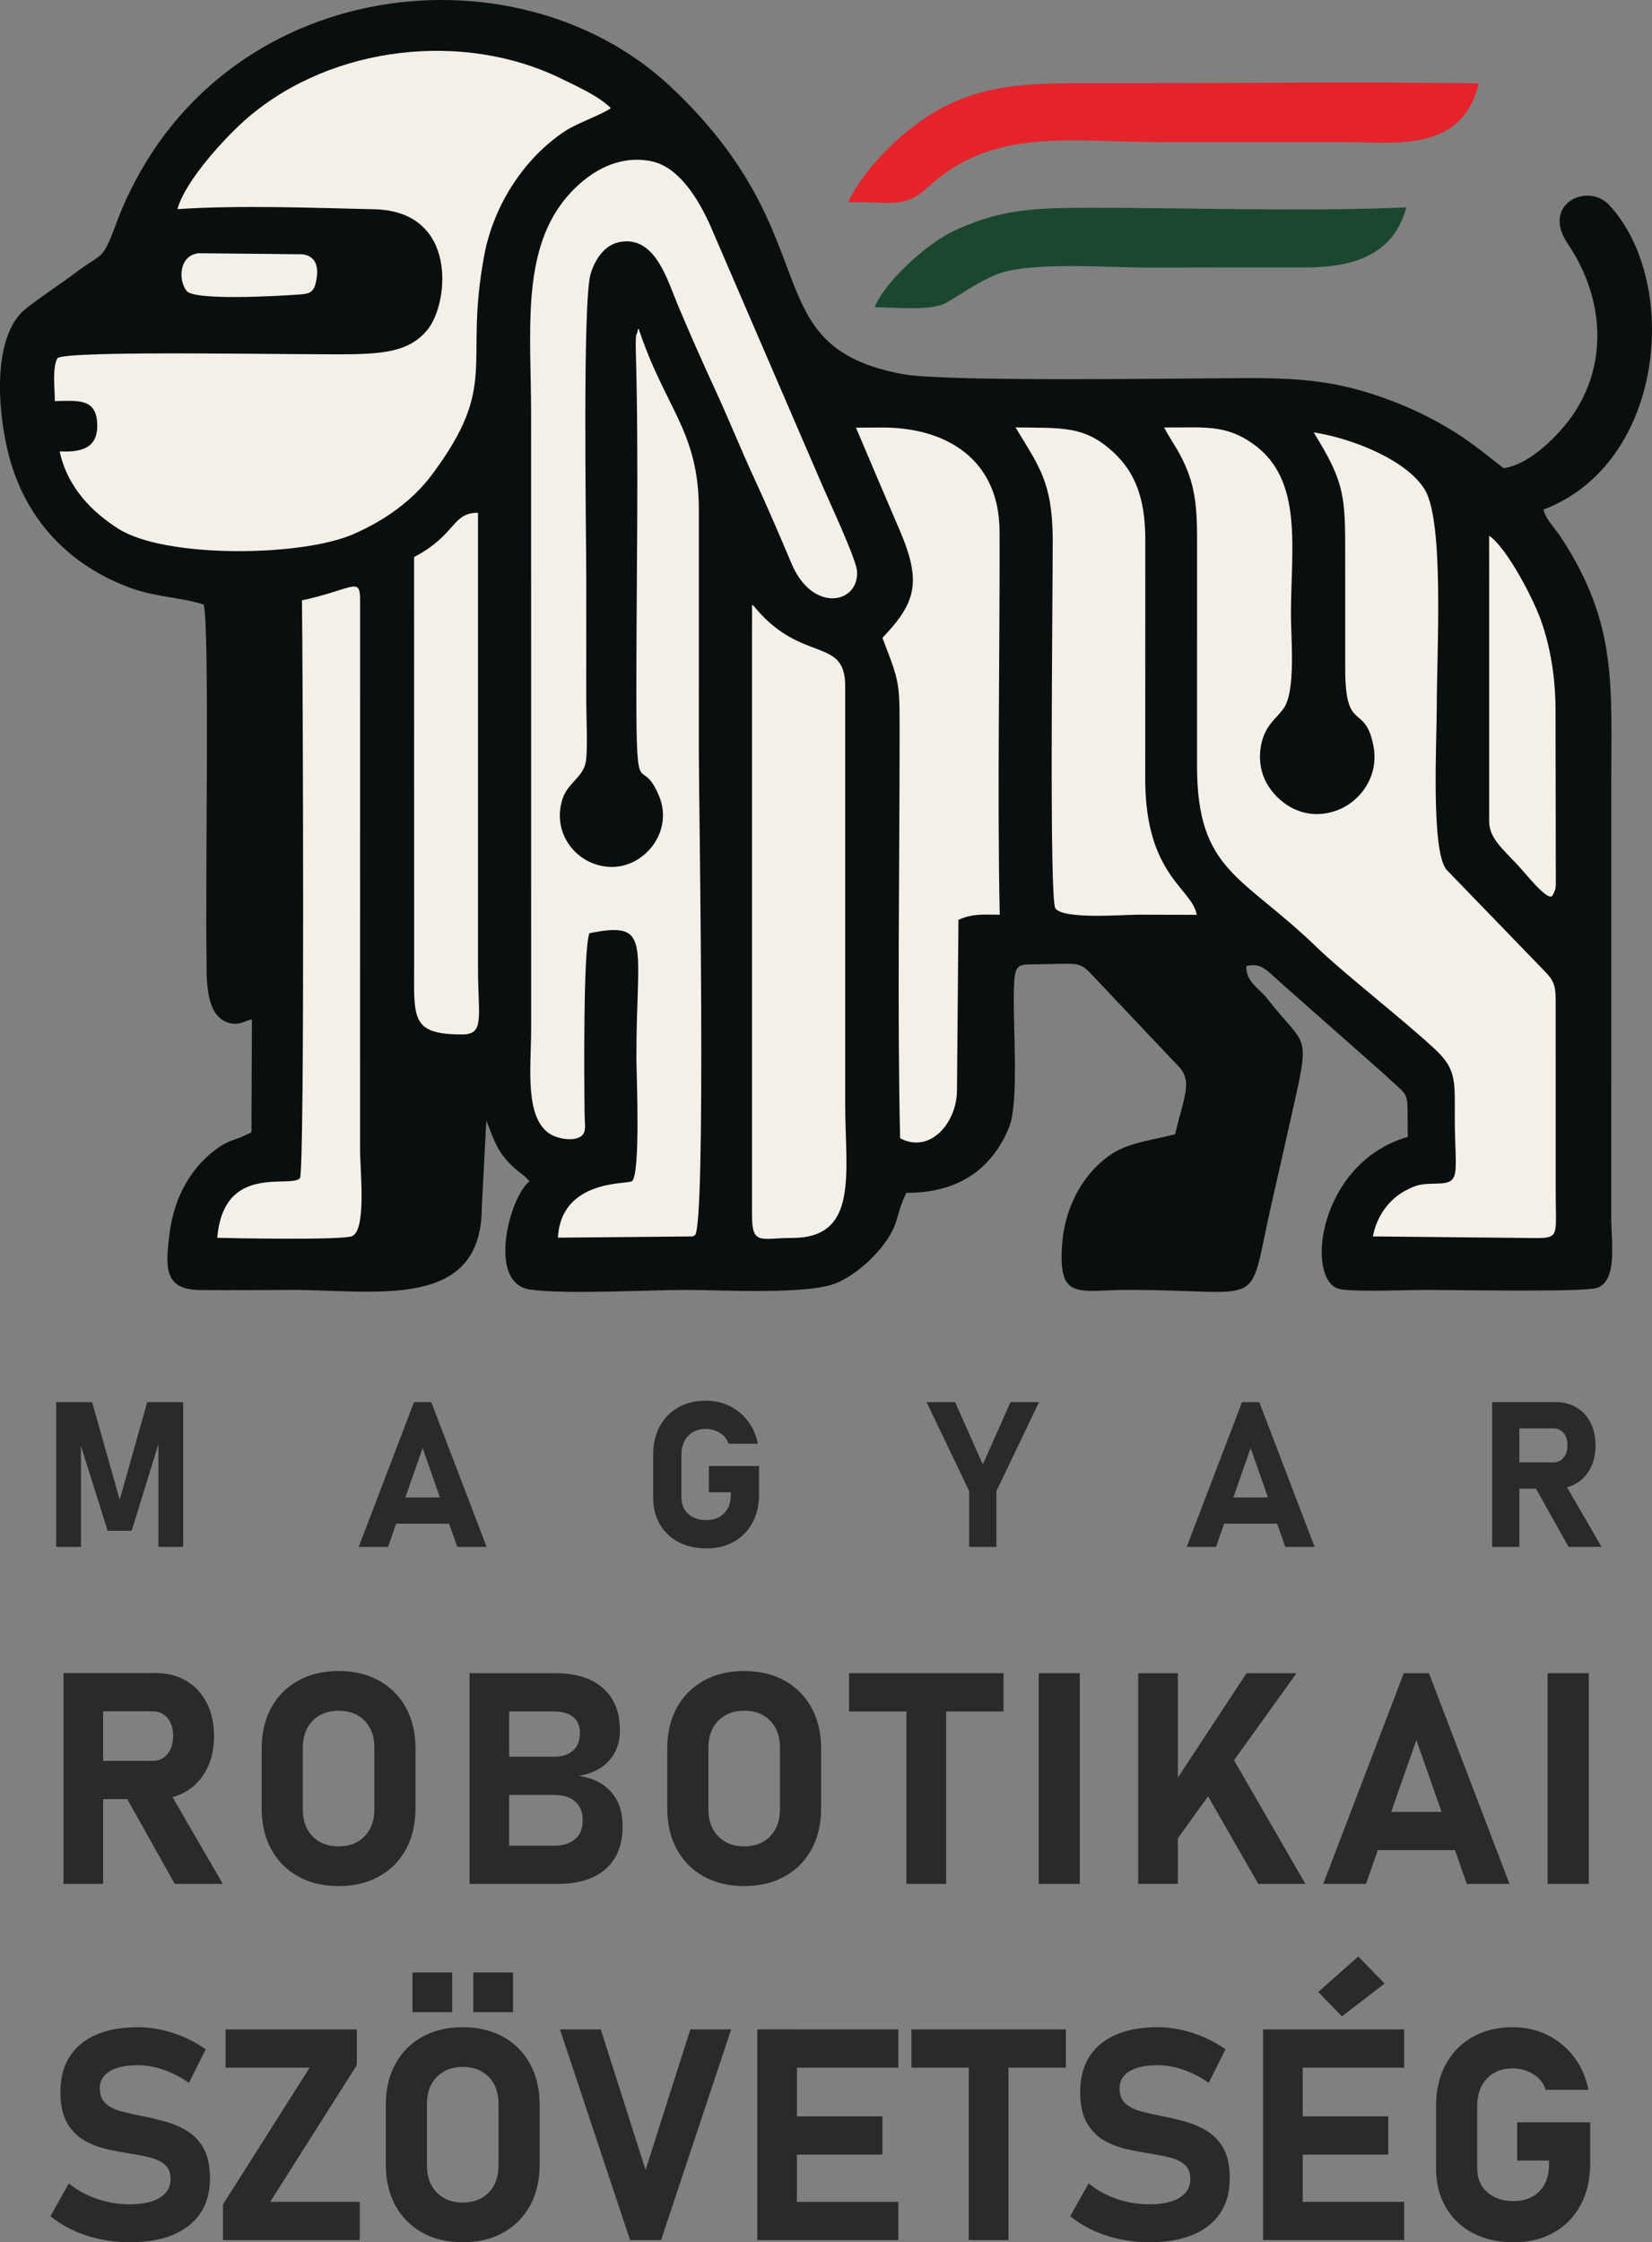
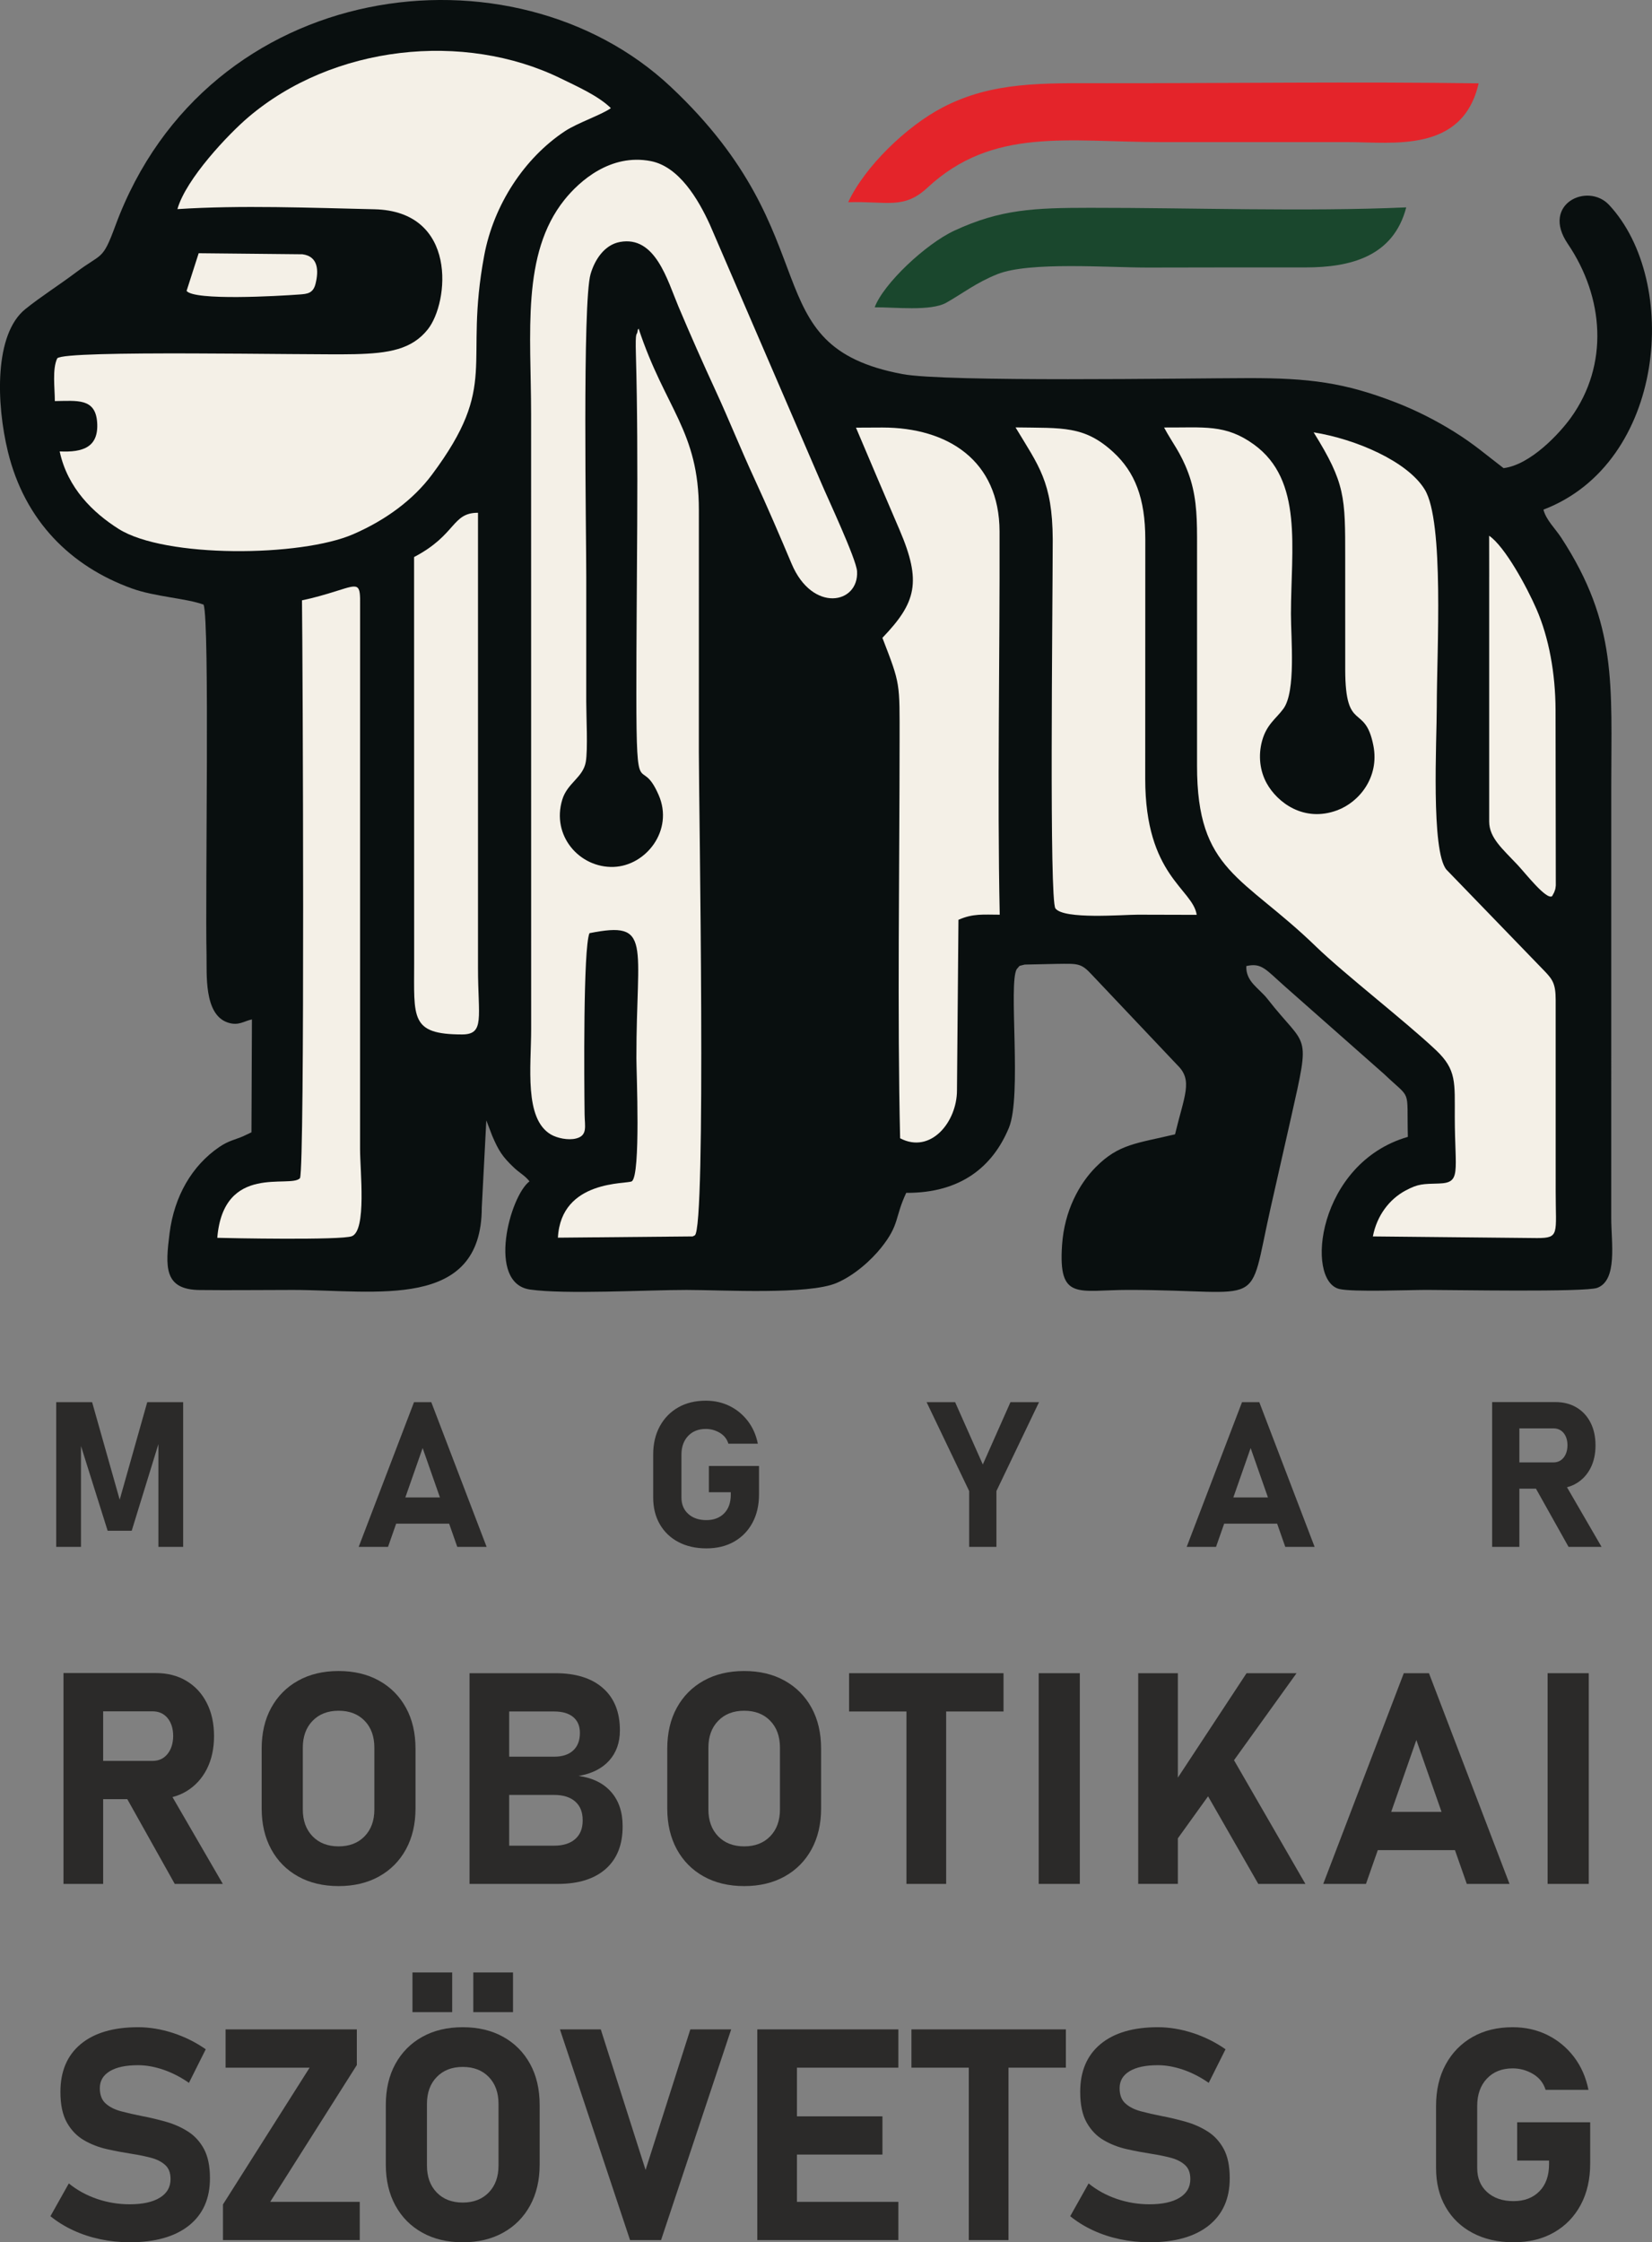
<svg xmlns="http://www.w3.org/2000/svg" xml:space="preserve" width="304.052mm" height="412.589mm" version="1.1" style="shape-rendering:geometricPrecision; text-rendering:geometricPrecision; image-rendering:optimizeQuality; fill-rule:evenodd; clip-rule:evenodd" viewBox="0 0 3797.07 5152.5">
  <rect x="0" y="0" width="3797.07" height="5152.5" fill="#808080" stroke="none" />
  <defs>
    <style type="text/css">
   
    .fil1 {fill:#090F0F}
    .fil4 {fill:#1A472D}
    .fil3 {fill:#E4242A}
    .fil2 {fill:#F4F0E7}
    .fil0 {fill:#2B2A29;fill-rule:nonzero}
   
  </style>
  </defs>
  <g id="Layer_x0020_1">
    <polygon class="fil0" points="275.11,3446.14 338.41,3222.06 420.98,3222.06 420.98,3554.55 364.08,3554.55 364.08,3296.36 366.35,3311.04 302.74,3517.48 247.4,3517.48 183.87,3315.56 186.13,3296.36 186.13,3554.55 129.23,3554.55 129.23,3222.06 211.73,3222.06 " />
    <path id="_1" class="fil0" d="M824.44 3554.55l127.14 -332.5 39.73 0 127.14 332.5 -67.44 0 -79.61 -227.05 -79.53 227.05 -67.44 0zm61.04 -53.31l0 -60.33 174.91 0 0 60.33 -174.91 0z" />
    <path id="_2" class="fil0" d="M1629.31 3368.64l115.28 0 0 64.94c0,25.05 -5,46.83 -15.06,65.56 -10.07,18.65 -24.12,33.09 -42.23,43.4 -18.03,10.3 -39.26,15.45 -63.69,15.45 -24.35,0 -45.82,-4.84 -64.24,-14.52 -18.42,-9.68 -32.7,-23.34 -42.85,-40.98 -10.15,-17.56 -15.22,-38.09 -15.22,-61.58l0 -98.11c0,-24.98 5.07,-46.75 15.22,-65.41 10.15,-18.58 24.2,-33.02 42.3,-43.32 18.03,-10.3 39.18,-15.45 63.46,-15.45 20.06,0 38.4,4.14 54.95,12.33 16.55,8.27 30.44,19.75 41.76,34.58 11.24,14.75 18.89,32.08 22.87,51.9l0 0 -67.67 0 0 0c-3.36,-10.85 -9.99,-19.2 -19.9,-25.06 -9.91,-5.85 -20.61,-8.82 -32,-8.82 -17.09,0 -30.67,5.46 -40.82,16.23 -10.15,10.85 -15.22,25.21 -15.22,43.01l0 98.11c0,15.84 5.23,28.49 15.69,37.93 10.38,9.44 24.35,14.21 41.68,14.21 16.94,0 30.52,-5.15 40.74,-15.45 10.22,-10.3 15.3,-24.66 15.3,-43.08l0 -5.46 -50.34 0 0 -60.41z" />
    <polygon id="_3" class="fil0" points="2388.13,3222.06 2290.25,3426.24 2290.25,3554.55 2227.58,3554.55 2227.58,3426.24 2129.78,3222.06 2195.34,3222.06 2258.96,3365.2 2322.49,3222.06 " />
    <path id="_4" class="fil0" d="M2727.58 3554.55l127.14 -332.5 39.73 0 127.14 332.5 -67.44 0 -79.61 -227.05 -79.53 227.05 -67.44 0zm61.04 -53.31l0 -60.33 174.91 0 0 60.33 -174.91 0z" />
    <path id="_5" class="fil0" d="M3454.56 3420.78l0 -60.33 115.75 0c9.76,0 17.56,-3.59 23.42,-10.77 5.85,-7.18 8.9,-16.63 9.05,-28.33l0 0c0,-11.79 -2.97,-21.23 -8.82,-28.41 -5.85,-7.1 -13.82,-10.69 -23.65,-10.69l-115.75 0 0 -60.41 120.74 0c18.42,0 34.58,4.14 48.39,12.41 13.74,8.19 24.51,19.75 32.08,34.73 7.65,14.91 11.47,32.39 11.47,52.37l0 0c0,19.98 -3.9,37.39 -11.55,52.37 -7.73,14.91 -18.42,26.46 -32.16,34.73 -13.74,8.19 -29.82,12.33 -48.24,12.33l-120.74 0zm-24.9 133.78l0 -332.73 62.6 0 0 332.73 -62.6 0zm175.61 0l-80.7 -144.08 66.97 -10.46 89.6 154.54 -75.87 0z" />
    <path id="_6" class="fil0" d="M182.19 4134.2l0 -87.86 168.56 0c14.21,0 25.57,-5.23 34.1,-15.69 8.53,-10.46 12.96,-24.21 13.19,-41.26l0 0c0,-17.16 -4.32,-30.92 -12.84,-41.37 -8.52,-10.34 -20.12,-15.57 -34.44,-15.57l-168.56 0 0 -87.97 175.84 0c26.82,0 50.35,6.02 70.47,18.07 20,11.93 35.69,28.76 46.72,50.58 11.14,21.71 16.71,47.17 16.71,76.27l0 0c0,29.1 -5.68,54.44 -16.82,76.27 -11.25,21.71 -26.82,38.53 -46.83,50.58 -20,11.93 -43.42,17.96 -70.24,17.96l-175.84 0zm-36.26 194.82l0 -484.54 91.16 0 0 484.54 -91.16 0zm255.74 0l-117.53 -209.82 97.52 -15.23 130.48 225.05 -110.48 0z" />
    <path id="_7" class="fil0" d="M778.29 4334.02c-35.58,0 -66.61,-7.39 -93.09,-22.16 -26.6,-14.78 -47.17,-35.58 -61.83,-62.4 -14.66,-26.94 -21.94,-58.2 -21.94,-93.88l0 -137.19c0,-36.03 7.27,-67.4 21.94,-94.11 14.66,-26.71 35.24,-47.51 61.83,-62.29 26.48,-14.78 57.51,-22.16 93.09,-22.16 35.46,0 66.49,7.39 92.97,22.16 26.6,14.78 47.17,35.58 61.83,62.29 14.66,26.71 21.94,58.08 21.94,94.11l0 137.19c0,35.69 -7.27,66.95 -21.94,93.88 -14.66,26.82 -35.24,47.63 -61.83,62.4 -26.48,14.78 -57.51,22.16 -92.97,22.16zm0 -91.27c24.78,0 44.78,-7.73 59.67,-23.07 15,-15.46 22.5,-36.03 22.5,-61.83l0 -141.85c0,-25.69 -7.39,-46.37 -22.28,-61.72 -14.89,-15.46 -34.89,-23.19 -59.9,-23.19 -24.89,0 -44.9,7.73 -59.79,23.19 -15,15.35 -22.5,36.03 -22.5,61.72l0 141.85c0,25.8 7.5,46.37 22.5,61.83 14.89,15.34 34.89,23.07 59.79,23.07z" />
    <path id="_8" class="fil0" d="M1119.1 4329.02l0 -87.86 154.58 0c20.8,0 36.94,-5.12 48.42,-15.23 11.48,-10.12 17.16,-24.21 17.16,-42.4l0 -1.02c0,-18.41 -5.68,-32.73 -17.16,-42.85 -11.48,-10 -27.62,-15.12 -48.42,-15.12l-154.58 0 0 -87.86 154.58 0c18.87,0 33.42,-4.77 43.76,-14.32 10.34,-9.55 15.46,-22.96 15.46,-40.35l0 0c0,-15.69 -5.11,-27.85 -15.46,-36.49 -10.34,-8.52 -24.89,-12.73 -43.76,-12.73l-154.58 0 0 -87.97 157.53 0c47.06,0 83.54,11.48 109.34,34.33 25.91,22.85 38.87,55.13 38.87,96.95l0 0c0,28.19 -8.3,51.38 -24.78,69.68 -16.59,18.3 -40.01,30.01 -70.13,35.12 32.17,4.43 57.06,16.71 74.79,36.83 17.62,20.12 26.37,46.26 26.37,78.43l0 1.02c0,41.94 -12.96,74.45 -38.87,97.41 -26.03,22.96 -62.63,34.44 -109.91,34.44l-163.22 0zm-39.9 0l0 -484.2 91.16 0 0 484.2 -91.16 0z" />
    <path id="_9" class="fil0" d="M1710.54 4334.02c-35.58,0 -66.61,-7.39 -93.09,-22.16 -26.6,-14.78 -47.17,-35.58 -61.83,-62.4 -14.66,-26.94 -21.94,-58.2 -21.94,-93.88l0 -137.19c0,-36.03 7.27,-67.4 21.94,-94.11 14.66,-26.71 35.24,-47.51 61.83,-62.29 26.48,-14.78 57.51,-22.16 93.09,-22.16 35.46,0 66.49,7.39 92.97,22.16 26.6,14.78 47.17,35.58 61.83,62.29 14.66,26.71 21.94,58.08 21.94,94.11l0 137.19c0,35.69 -7.27,66.95 -21.94,93.88 -14.66,26.82 -35.24,47.63 -61.83,62.4 -26.48,14.78 -57.51,22.16 -92.97,22.16zm0 -91.27c24.78,0 44.78,-7.73 59.67,-23.07 15,-15.46 22.5,-36.03 22.5,-61.83l0 -141.85c0,-25.69 -7.39,-46.37 -22.28,-61.72 -14.89,-15.46 -34.89,-23.19 -59.9,-23.19 -24.89,0 -44.9,7.73 -59.79,23.19 -15,15.35 -22.5,36.03 -22.5,61.72l0 141.85c0,25.8 7.5,46.37 22.5,61.83 14.89,15.34 34.89,23.07 59.79,23.07z" />
    <path id="_10" class="fil0" d="M2083.41 4329.02l0 -444.53 91.27 0 0 444.53 -91.27 0zm-131.85 -396.22l0 -87.97 354.97 0 0 87.97 -354.97 0z" />
    <polygon id="_11" class="fil0" points="2481.96,3844.82 2481.96,4329.02 2387.4,4329.02 2387.4,3844.82 " />
    <path id="_12" class="fil0" d="M2682.75 4258.43l-11.71 -118.55 194.13 -295.07 114.91 0 -297.34 413.61zm-66.61 70.58l0 -484.2 91.16 0 0 484.2 -91.16 0zm275.97 0l-140.49 -245.05 78.65 -49.67 170.15 294.73 -108.32 0z" />
    <path id="_13" class="fil0" d="M3041.41 4329.02l185.16 -484.2 57.85 0 185.16 484.2 -98.2 0 -115.93 -330.64 -115.82 330.64 -98.2 0zm88.88 -77.63l0 -87.86 254.72 0 0 87.86 -254.72 0z" />
    <polygon id="_14" class="fil0" points="3651.71,3844.82 3651.71,4329.02 3557.15,4329.02 3557.15,3844.82 " />
    <path id="_15" class="fil0" d="M298.12 5152.5c-23.19,0 -45.69,-2.39 -67.86,-7.05 -22.05,-4.66 -42.74,-11.48 -62.06,-20.46 -19.32,-8.98 -36.71,-19.78 -52.28,-32.39l0 0 42.28 -75.36 0 0c18.64,15.34 40.24,27.17 64.67,35.58 24.32,8.3 49.44,12.39 75.24,12.39 29.67,0 52.74,-5 69.22,-15.12 16.48,-10.12 24.66,-24.32 24.66,-42.74l0 -0.34c0,-13.98 -4.09,-24.78 -12.39,-32.17 -8.18,-7.39 -18.98,-12.96 -32.39,-16.48 -13.41,-3.52 -28.07,-6.59 -43.87,-8.98 -18.87,-2.95 -37.85,-6.48 -57.17,-10.8 -19.32,-4.32 -37.17,-11.25 -53.31,-20.69 -16.25,-9.43 -29.21,-22.96 -39.1,-40.46 -9.89,-17.5 -14.89,-40.92 -14.89,-70.24l0 -0.34c0,-47.28 15.57,-83.88 46.6,-109.68 31.14,-25.91 75.13,-38.87 131.96,-38.87 26.14,0 52.74,4.43 79.9,13.19 27.05,8.75 52.28,21.25 75.58,37.51l0 0 -38.64 77.18 0 0c-18.64,-13.07 -38.19,-23.07 -58.42,-30.12 -20.35,-6.93 -39.78,-10.46 -58.42,-10.46 -28.07,0 -49.67,4.55 -65.01,13.75 -15.35,9.32 -22.96,22.16 -22.96,38.87l0 0.34c0,15.46 4.55,27.28 13.64,35.24 9.09,8.07 21.03,13.98 35.69,17.84 14.66,3.87 30.35,7.5 47.28,10.8 18.64,3.52 37.17,7.96 55.58,13.18 18.41,5.23 35.35,12.73 50.58,22.5 15.34,9.78 27.51,23.19 36.71,40.24 9.09,17.16 13.64,39.33 13.64,66.61l0 0.68c0,46.6 -16.14,82.75 -48.31,108.43 -32.17,25.57 -77.63,38.42 -136.17,38.42z" />
    <polygon id="_16" class="fil0" points="820.17,4663.3 820.17,4745.25 621.04,5059.63 826.88,5059.63 826.88,5147.49 512.49,5147.49 512.49,5065.54 711.63,4751.27 518.51,4751.27 518.51,4663.3 " />
    <path id="_17" class="fil0" d="M1063.64 5152.5c-35.58,0 -66.61,-7.39 -93.09,-22.16 -26.6,-14.78 -47.17,-35.58 -61.83,-62.4 -14.66,-26.94 -21.94,-58.2 -21.94,-93.88l0 -137.19c0,-36.03 7.27,-67.4 21.94,-94.11 14.66,-26.71 35.24,-47.51 61.83,-62.29 26.48,-14.78 57.51,-22.16 93.09,-22.16 35.46,0 66.49,7.39 92.97,22.16 26.6,14.78 47.17,35.58 61.83,62.29 14.66,26.71 21.94,58.08 21.94,94.11l0 137.19c0,35.69 -7.27,66.95 -21.94,93.88 -14.66,26.82 -35.24,47.63 -61.83,62.4 -26.48,14.78 -57.51,22.16 -92.97,22.16zm0 -91.27c24.78,0 44.78,-7.73 59.67,-23.07 15,-15.46 22.5,-36.03 22.5,-61.83l0 -141.85c0,-25.69 -7.39,-46.37 -22.28,-61.72 -14.89,-15.46 -34.89,-23.19 -59.9,-23.19 -24.89,0 -44.9,7.73 -59.79,23.19 -15,15.35 -22.5,36.03 -22.5,61.72l0 141.85c0,25.8 7.5,46.37 22.5,61.83 14.89,15.34 34.89,23.07 59.79,23.07zm24.21 -437.48l0 -91.27 91.27 0 0 91.27 -91.27 0zm-139.8 0l0 -91.27 91.27 0 0 91.27 -91.27 0z" />
    <polygon id="_18" class="fil0" points="1448.15,5147.49 1286.98,4663.3 1380.87,4663.3 1483.84,4986.32 1586.71,4663.3 1680.59,4663.3 1519.42,5147.49 " />
    <path id="_19" class="fil0" d="M1740.6 5147.49l0 -484.2 91.16 0 0 484.2 -91.16 0zm32.96 0l0 -87.86 291.31 0 0 87.86 -291.31 0zm0 -196.52l0 -87.86 254.72 0 0 87.86 -254.72 0zm0 -199.7l0 -87.97 291.31 0 0 87.97 -291.31 0z" />
    <path id="_20" class="fil0" d="M2226.74 5147.49l0 -444.53 91.27 0 0 444.53 -91.27 0zm-131.85 -396.22l0 -87.97 354.97 0 0 87.97 -354.97 0z" />
    <path id="_21" class="fil0" d="M2642.06 5152.5c-23.19,0 -45.69,-2.39 -67.86,-7.05 -22.05,-4.66 -42.74,-11.48 -62.06,-20.46 -19.32,-8.98 -36.71,-19.78 -52.28,-32.39l0 0 42.28 -75.36 0 0c18.64,15.34 40.24,27.17 64.67,35.58 24.32,8.3 49.44,12.39 75.24,12.39 29.67,0 52.74,-5 69.22,-15.12 16.48,-10.12 24.66,-24.32 24.66,-42.74l0 -0.34c0,-13.98 -4.09,-24.78 -12.39,-32.17 -8.18,-7.39 -18.98,-12.96 -32.39,-16.48 -13.41,-3.52 -28.07,-6.59 -43.87,-8.98 -18.87,-2.95 -37.85,-6.48 -57.17,-10.8 -19.32,-4.32 -37.17,-11.25 -53.31,-20.69 -16.25,-9.43 -29.21,-22.96 -39.1,-40.46 -9.89,-17.5 -14.89,-40.92 -14.89,-70.24l0 -0.34c0,-47.28 15.57,-83.88 46.6,-109.68 31.14,-25.91 75.13,-38.87 131.96,-38.87 26.14,0 52.74,4.43 79.9,13.19 27.05,8.75 52.28,21.25 75.58,37.51l0 0 -38.64 77.18 0 0c-18.64,-13.07 -38.19,-23.07 -58.42,-30.12 -20.35,-6.93 -39.78,-10.46 -58.42,-10.46 -28.07,0 -49.67,4.55 -65.01,13.75 -15.35,9.32 -22.96,22.16 -22.96,38.87l0 0.34c0,15.46 4.55,27.28 13.64,35.24 9.09,8.07 21.03,13.98 35.69,17.84 14.66,3.87 30.35,7.5 47.28,10.8 18.64,3.52 37.17,7.96 55.58,13.18 18.41,5.23 35.35,12.73 50.58,22.5 15.34,9.78 27.51,23.19 36.71,40.24 9.09,17.16 13.64,39.33 13.64,66.61l0 0.68c0,46.6 -16.14,82.75 -48.31,108.43 -32.17,25.57 -77.63,38.42 -136.17,38.42z" />
-     <path id="_22" class="fil0" d="M2903.14 5147.49l0 -484.2 91.16 0 0 484.2 -91.16 0zm32.96 0l0 -87.86 291.31 0 0 87.86 -291.31 0zm0 -196.52l0 -87.86 254.72 0 0 87.86 -254.72 0zm0 -199.7l0 -87.97 291.31 0 0 87.97 -291.31 0zm148.22 -117.87l-54.33 -56.04 91.95 -81.5 60.58 62.17 -98.2 75.36z" />
    <path id="_23" class="fil0" d="M3487.13 4876.75l167.88 0 0 94.57c0,36.49 -7.27,68.2 -21.94,95.48 -14.66,27.17 -35.12,48.19 -61.49,63.2 -26.26,15 -57.17,22.5 -92.75,22.5 -35.46,0 -66.72,-7.05 -93.54,-21.14 -26.82,-14.09 -47.62,-33.99 -62.4,-59.67 -14.78,-25.57 -22.16,-55.47 -22.16,-89.68l0 -142.87c0,-36.37 7.39,-68.08 22.16,-95.25 14.78,-27.05 35.24,-48.08 61.6,-63.08 26.26,-15 57.06,-22.5 92.41,-22.5 29.21,0 55.92,6.02 80.02,17.96 24.1,12.05 44.33,28.76 60.81,50.35 16.37,21.48 27.51,46.72 33.3,75.58l0 0 -98.54 0 0 0c-4.89,-15.8 -14.55,-27.96 -28.98,-36.49 -14.44,-8.52 -30.01,-12.84 -46.6,-12.84 -24.89,0 -44.67,7.96 -59.45,23.64 -14.78,15.8 -22.16,36.71 -22.16,62.63l0 142.87c0,23.07 7.62,41.49 22.85,55.24 15.12,13.75 35.46,20.69 60.7,20.69 24.66,0 44.44,-7.5 59.33,-22.5 14.89,-15 22.28,-35.92 22.28,-62.74l0 -7.96 -73.31 0 0 -87.97z" />
    <g id="_2386844635376">
      <path class="fil1" d="M468.05 1389.45c14.18,41.71 3.47,663.67 6.65,803.9 1,44.3 -6.56,137.31 48.45,156.2 25.1,8.62 37.84,-3.45 55.91,-7.04l-1.09 259.44 -19.37 9.16c-18.89,8.09 -33.27,10.01 -54.92,24.82 -62.43,42.71 -103.19,112.77 -113.93,198.04 -9.62,76.3 -13.65,129.37 68.86,130.35 71.2,0.85 143.11,-0.2 214.4,-0.17 190.8,0.13 434.11,47.88 434.35,-189.44l10.45 -200.22 13.5 35.32c14.51,33.96 23.27,47.88 49.54,72.83 13.29,12.63 25.94,18.8 36.19,31.96 -45.33,34.09 -98.74,234.14 1.07,248.58 80.9,11.71 267.99,0.92 360.13,0.98 84.59,0.04 279.92,11.54 344.73,-16.06 41.25,-17.58 79.96,-52.87 102.54,-81.21 42.8,-53.73 30.43,-68.3 57.43,-125.86 125.38,0.68 198.89,-60.14 235.97,-149.42 30.41,-73.23 -1.57,-332.14 18.04,-364.66 9.21,-9.81 1.64,-6.02 18.39,-10.47l73.14 -1.57c48.82,-0.52 56.02,-2.53 81.52,25.33l196.21 207.33c36.19,35.16 16.07,69.49 -5.41,158.99 -88.58,21.05 -129.22,22.1 -181.87,75.01 -38.81,39 -72.35,100.95 -77.76,178.75 -9.05,130 36.95,103.76 152.4,103.78 320.3,0.06 273.14,50.82 326.6,-187.07 15.92,-70.85 31.45,-138.47 47.38,-209.45 45.54,-202.7 36.89,-155.24 -54.16,-272.03 -19.57,-25.1 -50.12,-39.33 -48.8,-75.62 35.75,-8.18 44.74,8.09 89.63,47.62l227.09 200.5c64.54,61.6 51.76,29.21 54.62,144.38 -207.96,60.05 -236.65,331.07 -157.2,349.63 30.95,7.24 159.15,2.11 199.87,2.05 56.98,-0.07 364.64,5.65 392.63,-4.75 47.31,-17.58 32.11,-104.96 32.17,-160.34l0.05 -990.86c0.02,-234.6 14.87,-373.6 -115.13,-572.82 -13.41,-20.53 -35.03,-40.94 -40.72,-64.26 280.92,-107.19 314.64,-524.55 150.85,-700.17 -49.06,-52.61 -157.05,-2.22 -95.1,89.11 83.87,123.63 94.82,278.18 7.41,399.65 -26.22,36.43 -92.77,108.28 -154.8,116.09 -40.11,-30.45 -66.73,-54.42 -113.67,-83.65 -40.64,-25.32 -85.7,-48.55 -134.37,-67.44 -117.02,-45.44 -198.73,-56.08 -339.12,-55.8 -143.68,0.29 -695.17,9.45 -794.48,-9.23 -347.15,-65.33 -160.63,-310.98 -532.84,-660.35 -361.72,-339.51 -1065.54,-253.16 -1276.54,320.06 -29.69,80.66 -29.99,61.18 -89.58,106.08 -39.87,30.06 -80.01,54.99 -117.13,84.89 -71.7,57.74 -67.03,216.78 -40.05,327.61 38.74,159.08 144.42,263.54 285,314.32 53.33,19.26 124.29,22.31 164.9,37.17l-0.06 0.02z" />
      <path class="fil2" d="M1354.89 2144.34c145.14,-28.94 107.58,21.62 107.84,287.69 0.04,31.32 10.23,267.69 -10.42,282.41 -10.1,7.18 -162.79,-4.99 -169.96,129.59l309.67 -2.86c1.53,-0.55 3.51,-1.85 4.73,-2.35 27.09,-11.41 9.51,-995.48 9.53,-1110.15 0.04,-185.52 -0.05,-371.06 0.04,-556.59 0.09,-181.89 -77.57,-232.93 -138.44,-416.93 -1,1.37 -1.99,1.99 -2.25,4.52 -1.57,15.44 -5.82,-7 -3.97,57.59 6.68,236.08 0.9,535.32 0.98,776.83 0.07,262.65 9.29,136.05 51.37,233.04 34.96,80.53 -28.95,162.35 -103.55,164.95 -78,2.71 -143.88,-71.33 -117.92,-155.13 11.73,-37.86 47.51,-50.3 53.84,-85.98 5.06,-28.51 1.07,-105.11 1.09,-138.55 0.02,-95.82 0,-191.65 0.04,-287.47 0.04,-95.72 -9.16,-630.01 9.93,-695.28 9.45,-32.35 31.39,-66.94 67.38,-73.62 81.71,-15.14 109.09,88.06 134.72,148.72 28.22,66.81 55.54,128.46 86.23,195.03 29.18,63.3 56.97,132.62 87.99,199.74 29.78,64.44 59.44,133.58 85.7,195.9 47.79,113.43 154.85,92.57 150.46,17.34 -1.66,-28.16 -68.43,-170.05 -81.99,-202.35l-256.19 -593.94c-27.01,-59.29 -71.26,-133.75 -135.93,-146.28 -92.2,-17.88 -163.68,45.46 -198.56,89.08 -99.34,124.24 -76.54,306.33 -76.54,492.55l0.13 1412.89c0,86.38 -16.45,206.02 45.39,242.23 14.15,8.27 39.72,13.89 58.11,9.1 26.66,-6.94 19.68,-27.75 19.33,-55.36 -0.98,-76.04 -3.45,-381.72 11.19,-416.4l0.02 0.02z" />
      <path class="fil2" d="M2751.39 1233.24l-0.04 526.01c-0.26,243.95 104.87,252.31 273.68,416.05 64.08,62.14 207.09,173.06 275.69,238.02 47.62,45.09 42.86,74.29 43.04,153.3 0.28,128.04 15.77,151.33 -36.78,152.97 -36.45,1.13 -46.83,0.35 -76.21,16.03 -37.39,19.92 -66.09,57.63 -75.27,105.55l377.42 3.77c52.5,-0.07 42.71,-9.36 42.77,-107.05l-0.04 -440.38c0,-36.62 -7.07,-46.81 -25.58,-66.11l-225.45 -233.04c-35.93,-43.06 -22.29,-296.59 -22.25,-373.65 0.05,-129.2 17.5,-426.35 -27.74,-499.97 -39.77,-64.74 -158.1,-115.69 -255.27,-131.27 72.86,117.18 72.63,148.35 72.55,288.73l0.04 256.89c0.33,147.02 45.5,75.1 64.78,174.48 13.98,72.05 -32.2,129.57 -83.61,148.52 -76.47,28.22 -137.48,-18.23 -161.81,-62.49 -15.23,-27.74 -19.89,-62.82 -10.4,-97.41 10.4,-37.85 32.44,-50.93 48.95,-73.6 29.07,-39.94 17.28,-159.99 17.34,-217.95 0.15,-150.96 28.6,-306.82 -85,-389.18 -65.44,-47.46 -114.95,-38.52 -206.63,-39.13 19.52,36.51 37.97,56.87 55.66,104.44 17.37,46.68 20.07,92.38 20.13,146.51l0.02 -0.03z" />
      <path class="fil2" d="M407.78 480.54c146.12,-9.47 305.53,-2.99 452.59,0.33 192.13,4.36 172.03,214.14 122.91,275.95 -36.62,46.07 -89.21,55.16 -168,57.02 -105.46,2.49 -666.76,-10.27 -683.72,9.6 -11.76,24.69 -5.54,68.03 -5.54,98.18 51.44,-0.54 93.51,-7.31 97.28,49.23 3.8,57.1 -33.04,69.01 -86.14,66.44 18,84.44 77.2,141.19 135.32,177.99 106.84,67.64 418.93,64.54 539.19,12.35 75.3,-32.67 138.33,-79.4 181.24,-137 155.83,-209.14 72.4,-248.99 120.06,-503.65 21.86,-116.79 92.6,-224.13 185.5,-285.55 28.88,-19.09 85.16,-37.98 105.6,-52.96 -28.68,-28.25 -77.92,-50.04 -115.15,-68.25 -221.98,-108.63 -523.76,-77.13 -719.18,89.97 -44.02,37.65 -142.06,140.19 -161.94,210.32l-0.02 0.02z" />
      <path class="fil2" d="M2028.17 1465.66c41.92,108.58 39.54,101.25 39.5,238.54 -0.07,279.01 -5.37,634.64 1.24,911.42 70.1,36.84 130.66,-37.28 130.66,-110.18l3.4 -391.82c33.63,-14.87 57.32,-11.78 94.86,-11.76 -5.91,-278.37 0.46,-598.43 -0.39,-880.86 -0.48,-162.81 -118.88,-238.52 -269.15,-238.59l-60.88 0.28c32.42,77 65.98,155.04 100.29,235.19 51,119.2 38.3,166.67 -39.52,247.79l-0 0z" />
-       <path class="fil2" d="M1728.49 1471.77l0.02 1321.14c0.02,70.06 20.79,51.59 91.81,51.79 155.04,0.09 122.35,-149.31 122.3,-308.67l-0.02 -960.28c-0.07,-111.92 -98.18,-52.26 -203.91,-175.79 -6.61,-7.74 -3.19,-4.87 -10.12,-10.51l-0.07 82.32 0 0z" />
      <path class="fil2" d="M2419.67 1239.35c-0.33,183.9 -8.07,829.4 6.19,848.12 19.68,25.87 153.58,14.37 189.6,14.38l135.15 0.35c-9.23,-60.4 -118.35,-89.3 -118.35,-312.36l0.17 -550.48c-0.02,-94.99 -24.25,-155.07 -73.7,-200.48 -66.51,-61.08 -116.15,-54.99 -224.56,-56.74 53.2,88.45 84.83,124.96 85.5,257.22l0 -0.02z" />
      <path class="fil2" d="M694.11 1379.5c1.76,134.76 6.85,1299.37 -4.56,1327.78 -21.97,24.47 -175.74,-35.77 -190.14,137.07 22.97,0.79 284.85,5.91 309.28,-3.66 34.38,-13.46 18.84,-149.94 18.89,-200.7l0.07 -1248.29c0.68,-51.33 -2.51,-49.84 -51.3,-34.51 -26.72,8.4 -54.58,16.71 -82.21,22.29l-0.04 0.02z" />
      <path class="fil3" d="M1949.56 464.68c89.23,-2.83 127.54,17.3 182.09,-33.37 150.59,-139.91 322.35,-104.79 538.86,-104.75 142.72,0.04 285.44,-0.09 428.14,0 103.59,0.07 263.26,25.41 299.94,-135.06 -284.54,-4.01 -571.66,-0.09 -856.52,-0.28 -146.89,-0.09 -260.51,-3.99 -374.94,55.38 -83.85,43.51 -180,137.01 -217.56,218.08l0 0z" />
      <path class="fil2" d="M951.74 1280.05l0.18 931.81c0.04,127.13 -9.56,165.06 109.96,165.19 53.01,0.05 36.78,-39.35 36.78,-152.97l0 -1045.8c-60.68,-0.05 -49.14,50.6 -146.95,101.75l0.02 0.02z" />
      <path class="fil4" d="M2010.44 706.17c44.69,-0.57 128.59,9.68 164.68,-10.63 36.1,-20.33 68.84,-46.26 117.59,-65.63 73.79,-29.32 256.84,-14.81 347.19,-15.09 120.29,-0.37 240.61,-0.33 360.89,-0.31 102.78,0 201.79,-24.63 231.41,-137.97 -234.4,10.25 -490.06,0.78 -726.86,0.98 -127.87,0.11 -205.23,3.05 -311.77,52.48 -65.68,30.45 -162.99,121.89 -183.14,176.18l0.02 -0z" />
      <path class="fil2" d="M3422.83 1324.99l0 562.7c0,37.78 30.95,63.1 65.39,99.88 18.56,19.83 66.42,81.43 79.33,71.63l4.71 -8.81c2.36,-7.77 2.35,-3.45 3.71,-15.68l-0.59 -403.91c-0.37,-83.91 -15.27,-165.4 -43.74,-230.93 -22.12,-50.95 -72.5,-143.85 -108.89,-168.81l0.11 93.92 -0.02 0.01z" />
-       <path class="fil2" d="M428.85 668.48c17.75,22.79 208.92,11.98 259.9,8.18 17.41,-1.29 30.97,-2.46 36.47,-24.43 7.64,-30.47 6.35,-63.12 -30.04,-67.94l-238.54 -2.4c-44.56,4.67 -47.88,60.77 -27.79,86.58z" />
+       <path class="fil2" d="M428.85 668.48c17.75,22.79 208.92,11.98 259.9,8.18 17.41,-1.29 30.97,-2.46 36.47,-24.43 7.64,-30.47 6.35,-63.12 -30.04,-67.94l-238.54 -2.4z" />
    </g>
  </g>
</svg>